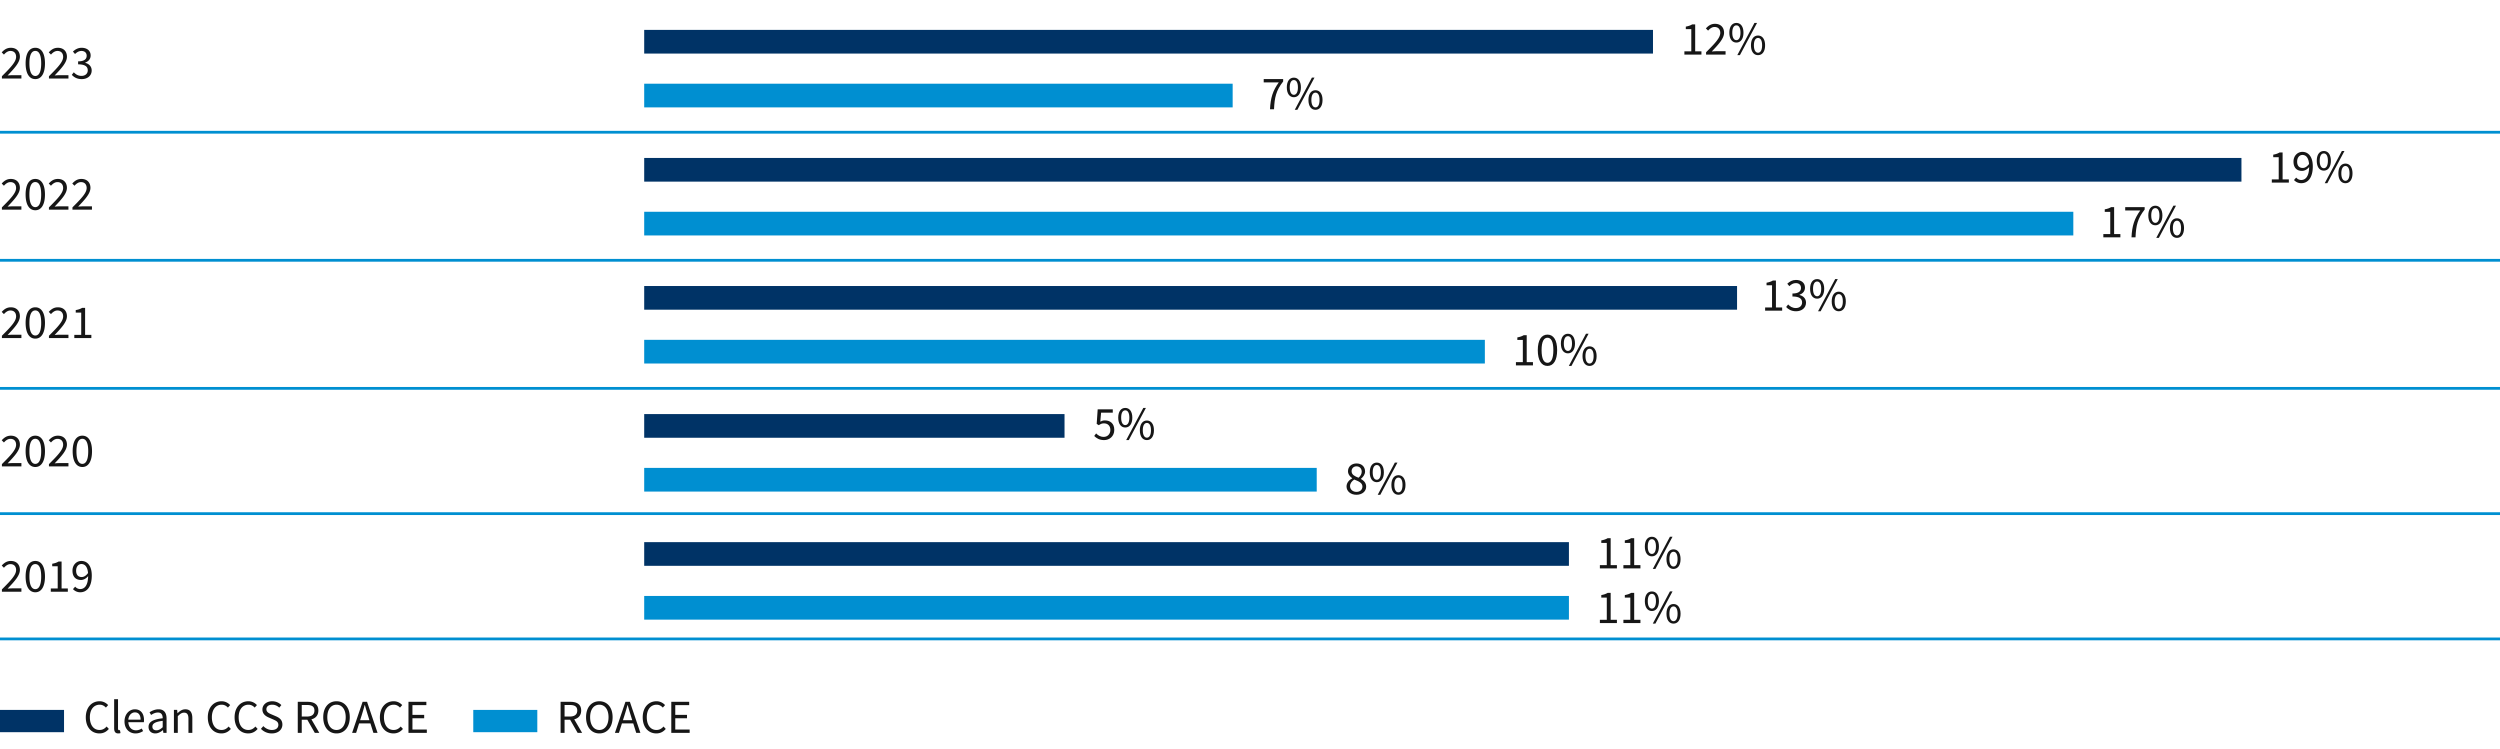
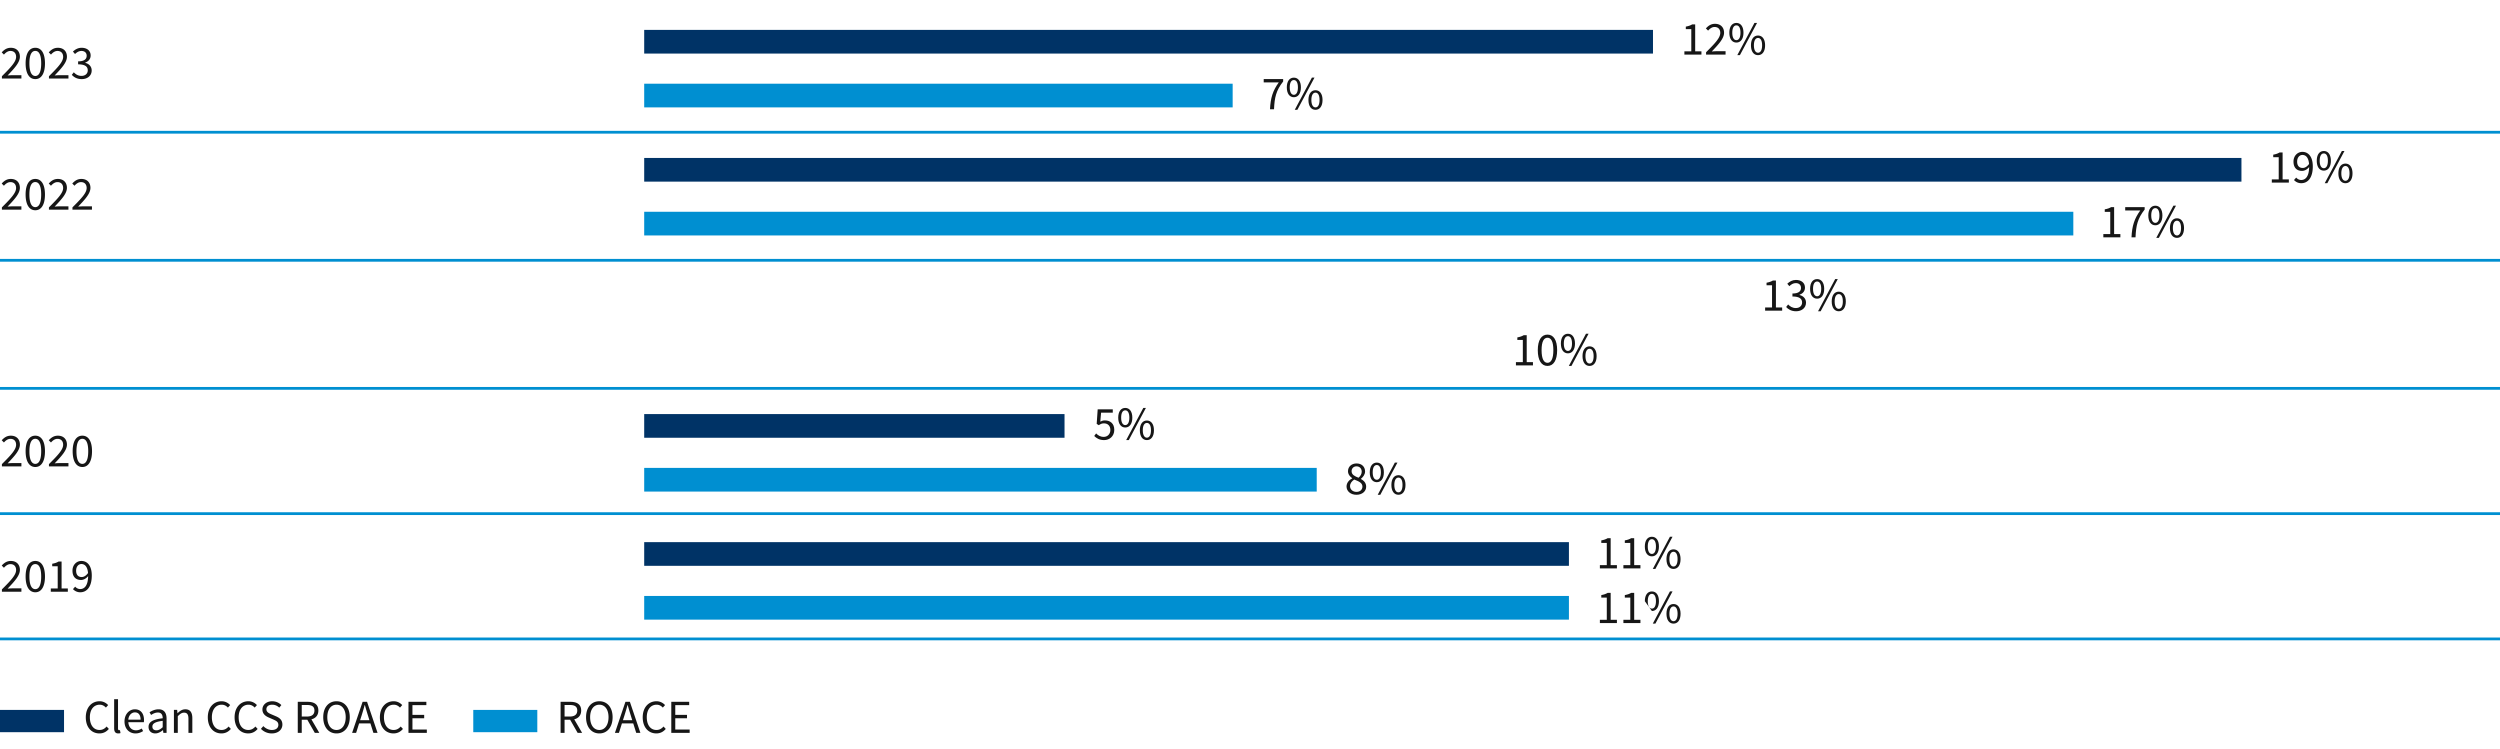
<svg xmlns="http://www.w3.org/2000/svg" width="898" height="269" viewBox="0 0 898 269">
  <path fill="none" stroke="#008fd1" stroke-miterlimit="10" d="M-1 184.5h901M-1 47.5h901M-1 93.5h901M-1 139.5h901M-1 229.5h901" />
-   <path fill="#008fd1" d="M231.396 122.068H533.36v8.506H231.396z" />
-   <path fill="#036" d="M231.396 102.737h392.553v8.506H231.396z" />
  <path fill="#008fd1" d="M231.396 76.068h513.339v8.506H231.396z" />
  <path fill="#036" d="M231.396 56.737h573.732v8.506H231.396z" />
  <path fill="#008fd1" d="M231.396 30.068h211.375v8.506H231.396z" />
  <path fill="#036" d="M231.396 10.737h362.357v8.506H231.396z" />
  <path fill="#008fd1" d="M231.396 168.068h241.571v8.506H231.396z" />
  <path fill="#036" d="M231.396 148.737h150.982v8.506H231.396z" />
  <path fill="#008fd1" d="M231.396 214.068h332.161v8.506H231.396z" />
  <path fill="#036" d="M231.396 194.737h332.161v8.506H231.396z" />
  <g fill="#161616">
    <path d="M.686 27.379c3.264-3.246 5.1-5.201 5.1-6.952 0-1.241-.68-2.125-2.057-2.125-.901 0-1.683.578-2.312 1.31l-.799-.799c.9-.986 1.869-1.649 3.28-1.649 2.006 0 3.247 1.274 3.247 3.196 0 2.039-1.854 4.062-4.42 6.748a22.588 22.588 0 011.818-.103h3.146v1.207H.686v-.833zM9.203 22.756c0-3.639 1.309-5.593 3.484-5.593 2.159 0 3.468 1.954 3.468 5.593s-1.309 5.66-3.468 5.66c-2.176 0-3.484-2.023-3.484-5.66zm5.593 0c0-3.18-.851-4.471-2.108-4.471-1.274 0-2.125 1.291-2.125 4.471s.851 4.538 2.125 4.538c1.258 0 2.108-1.36 2.108-4.538zM17.583 27.379c3.264-3.246 5.1-5.201 5.1-6.952 0-1.241-.68-2.125-2.057-2.125-.901 0-1.683.578-2.312 1.31l-.799-.799c.9-.986 1.869-1.649 3.28-1.649 2.006 0 3.247 1.274 3.247 3.196 0 2.039-1.854 4.062-4.42 6.748a22.588 22.588 0 011.818-.103h3.146v1.207h-7.004v-.833zM26.509 25.969c.646.68 1.495 1.291 2.771 1.291 1.309 0 2.243-.781 2.243-1.988 0-1.292-.884-2.159-3.467-2.159v-1.071c2.312 0 3.076-.883 3.076-2.022 0-1.054-.714-1.717-1.87-1.717-.9 0-1.665.459-2.312 1.104l-.748-.883c.833-.782 1.836-1.36 3.111-1.36 1.887 0 3.246 1.003 3.246 2.754 0 1.309-.799 2.142-1.972 2.583v.068c1.309.307 2.346 1.258 2.346 2.754 0 1.921-1.581 3.094-3.569 3.094-1.734 0-2.839-.73-3.569-1.529l.714-.918z" />
  </g>
  <g fill="#161616">
    <path d="M.68 74.488c3.264-3.246 5.1-5.201 5.1-6.951 0-1.241-.68-2.125-2.057-2.125-.901 0-1.683.578-2.312 1.309l-.799-.799c.9-.986 1.869-1.648 3.28-1.648 2.006 0 3.247 1.274 3.247 3.195 0 2.039-1.854 4.062-4.42 6.748a22.577 22.577 0 011.818-.102h3.146v1.207H.68v-.834zM9.197 69.865c0-3.638 1.309-5.592 3.484-5.592 2.159 0 3.468 1.954 3.468 5.592s-1.309 5.66-3.468 5.66c-2.176 0-3.484-2.022-3.484-5.66zm5.593 0c0-3.179-.851-4.471-2.108-4.471-1.274 0-2.125 1.292-2.125 4.471s.851 4.539 2.125 4.539c1.258 0 2.108-1.36 2.108-4.539zM17.577 74.488c3.264-3.246 5.1-5.201 5.1-6.951 0-1.241-.68-2.125-2.057-2.125-.901 0-1.683.578-2.312 1.309l-.799-.799c.9-.986 1.869-1.648 3.28-1.648 2.006 0 3.247 1.274 3.247 3.195 0 2.039-1.854 4.062-4.42 6.748a22.577 22.577 0 011.818-.102h3.146v1.207h-7.004v-.834zM26.026 74.488c3.264-3.246 5.1-5.201 5.1-6.951 0-1.241-.68-2.125-2.057-2.125-.901 0-1.683.578-2.312 1.309l-.799-.799c.9-.986 1.869-1.648 3.28-1.648 2.006 0 3.247 1.274 3.247 3.195 0 2.039-1.854 4.062-4.42 6.748a22.577 22.577 0 011.818-.102h3.146v1.207h-7.004v-.834z" />
  </g>
  <g fill="#161616">
-     <path d="M.686 120.599c3.264-3.247 5.1-5.201 5.1-6.952 0-1.24-.68-2.125-2.057-2.125-.901 0-1.683.578-2.312 1.309l-.799-.799c.9-.985 1.869-1.648 3.28-1.648 2.006 0 3.247 1.275 3.247 3.195 0 2.04-1.854 4.062-4.42 6.748a22.577 22.577 0 011.818-.102h3.146v1.207H.686v-.833zM9.203 115.975c0-3.637 1.309-5.592 3.484-5.592 2.159 0 3.468 1.955 3.468 5.592s-1.309 5.661-3.468 5.661c-2.176 0-3.484-2.022-3.484-5.661zm5.593 0c0-3.178-.851-4.47-2.108-4.47-1.274 0-2.125 1.292-2.125 4.47s.851 4.539 2.125 4.539c1.258 0 2.108-1.359 2.108-4.539zM17.583 120.599c3.264-3.247 5.1-5.201 5.1-6.952 0-1.24-.68-2.125-2.057-2.125-.901 0-1.683.578-2.312 1.309l-.799-.799c.9-.985 1.869-1.648 3.28-1.648 2.006 0 3.247 1.275 3.247 3.195 0 2.04-1.854 4.062-4.42 6.748a22.577 22.577 0 011.818-.102h3.146v1.207h-7.004v-.833zM26.695 120.275h2.481v-7.988h-1.972v-.901c.986-.17 1.7-.442 2.295-.799h1.071v9.688h2.243v1.156h-6.119v-1.156z" />
-   </g>
+     </g>
  <g fill="#161616">
    <path d="M.686 166.709c3.264-3.246 5.1-5.201 5.1-6.952 0-1.241-.68-2.125-2.057-2.125-.901 0-1.683.578-2.312 1.31l-.799-.799c.9-.986 1.869-1.649 3.28-1.649 2.006 0 3.247 1.274 3.247 3.196 0 2.039-1.854 4.062-4.42 6.748a22.588 22.588 0 011.818-.103h3.146v1.207H.686v-.833zM9.203 162.086c0-3.639 1.309-5.593 3.484-5.593 2.159 0 3.468 1.954 3.468 5.593s-1.309 5.66-3.468 5.66c-2.176 0-3.484-2.023-3.484-5.66zm5.593 0c0-3.18-.851-4.471-2.108-4.471-1.274 0-2.125 1.291-2.125 4.471s.851 4.538 2.125 4.538c1.258 0 2.108-1.36 2.108-4.538zM17.583 166.709c3.264-3.246 5.1-5.201 5.1-6.952 0-1.241-.68-2.125-2.057-2.125-.901 0-1.683.578-2.312 1.31l-.799-.799c.9-.986 1.869-1.649 3.28-1.649 2.006 0 3.247 1.274 3.247 3.196 0 2.039-1.854 4.062-4.42 6.748a22.588 22.588 0 011.818-.103h3.146v1.207h-7.004v-.833zM26.101 162.086c0-3.639 1.309-5.593 3.484-5.593 2.159 0 3.468 1.954 3.468 5.593s-1.309 5.66-3.468 5.66c-2.176 0-3.484-2.023-3.484-5.66zm5.592 0c0-3.18-.851-4.471-2.108-4.471-1.274 0-2.125 1.291-2.125 4.471s.851 4.538 2.125 4.538c1.258 0 2.108-1.36 2.108-4.538z" />
  </g>
  <g fill="#161616">
    <path d="M.686 211.709c3.264-3.246 5.1-5.201 5.1-6.952 0-1.241-.68-2.125-2.057-2.125-.901 0-1.683.578-2.312 1.31l-.799-.799c.9-.986 1.869-1.649 3.28-1.649 2.006 0 3.247 1.274 3.247 3.196 0 2.039-1.854 4.062-4.42 6.748a22.588 22.588 0 011.818-.103h3.146v1.207H.686v-.833zM9.203 207.086c0-3.639 1.309-5.593 3.484-5.593 2.159 0 3.468 1.954 3.468 5.593s-1.309 5.66-3.468 5.66c-2.176 0-3.484-2.023-3.484-5.66zm5.593 0c0-3.18-.851-4.471-2.108-4.471-1.274 0-2.125 1.291-2.125 4.471s.851 4.538 2.125 4.538c1.258 0 2.108-1.36 2.108-4.538zM18.246 211.387h2.481v-7.99h-1.972v-.9c.986-.17 1.7-.441 2.295-.799h1.071v9.689h2.243v1.155h-6.119v-1.155zM27.001 210.723c.442.527 1.105.867 1.785.867 1.53 0 2.821-1.189 2.873-4.657-.681.866-1.649 1.394-2.55 1.394-1.87 0-3.077-1.121-3.077-3.349 0-2.073 1.462-3.484 3.196-3.484 2.142 0 3.739 1.733 3.739 5.218 0 4.352-1.972 6.035-4.131 6.035a3.468 3.468 0 01-2.617-1.139l.781-.885zm4.624-4.895c-.188-2.108-1.02-3.23-2.396-3.23-1.055 0-1.887.952-1.887 2.38 0 1.411.662 2.295 2.005 2.295.697 0 1.547-.407 2.278-1.444z" />
  </g>
  <g>
    <g fill="#161616">
      <path d="M634.035 110.446h2.481v-7.989h-1.972v-.9c.986-.17 1.7-.442 2.295-.799h1.071v9.688h2.243v1.155h-6.119v-1.155zM642.298 109.358c.646.68 1.495 1.292 2.771 1.292 1.309 0 2.243-.782 2.243-1.989 0-1.292-.884-2.159-3.467-2.159v-1.07c2.312 0 3.076-.884 3.076-2.023 0-1.053-.714-1.717-1.87-1.717-.9 0-1.665.459-2.312 1.105l-.748-.884c.833-.782 1.836-1.36 3.111-1.36 1.887 0 3.246 1.004 3.246 2.754 0 1.309-.799 2.143-1.972 2.584v.068c1.309.306 2.346 1.258 2.346 2.754 0 1.92-1.581 3.094-3.569 3.094-1.734 0-2.839-.731-3.569-1.53l.714-.918zM650.185 103.749c0-2.244 1.003-3.502 2.533-3.502 1.513 0 2.532 1.258 2.532 3.502s-1.02 3.536-2.532 3.536c-1.53 0-2.533-1.293-2.533-3.536zm3.995 0c0-1.785-.596-2.635-1.462-2.635-.884 0-1.479.85-1.479 2.635 0 1.768.596 2.669 1.479 2.669.866 0 1.462-.901 1.462-2.669zm-1.14 8.058l6.154-11.56h.935l-6.153 11.56h-.936zm4.913-3.536c0-2.228 1.003-3.502 2.532-3.502 1.514 0 2.533 1.274 2.533 3.502 0 2.261-1.02 3.536-2.533 3.536-1.529 0-2.532-1.275-2.532-3.536zm3.994 0c0-1.769-.595-2.635-1.462-2.635s-1.479.866-1.479 2.635.612 2.669 1.479 2.669 1.462-.901 1.462-2.669z" />
    </g>
    <g fill="#161616">
      <path d="M393.726 155.688c.646.646 1.462 1.24 2.737 1.24 1.326 0 2.38-.969 2.38-2.48 0-1.496-.918-2.381-2.312-2.381-.747 0-1.206.238-1.853.664l-.748-.477.357-5.219h5.422v1.207h-4.198l-.289 3.213c.51-.271 1.003-.441 1.666-.441 1.853 0 3.365 1.053 3.365 3.398s-1.768 3.672-3.654 3.672c-1.733 0-2.805-.73-3.553-1.479l.68-.918zM401.665 150.027c0-2.244 1.003-3.502 2.533-3.502 1.513 0 2.532 1.258 2.532 3.502s-1.02 3.535-2.532 3.535c-1.53 0-2.533-1.291-2.533-3.535zm3.995 0c0-1.785-.596-2.635-1.462-2.635-.884 0-1.479.85-1.479 2.635 0 1.768.596 2.668 1.479 2.668.866 0 1.462-.9 1.462-2.668zm-1.139 8.057l6.154-11.559h.935l-6.153 11.559h-.936zm4.913-3.535c0-2.227 1.003-3.502 2.532-3.502 1.514 0 2.533 1.275 2.533 3.502 0 2.261-1.02 3.535-2.533 3.535-1.529 0-2.532-1.274-2.532-3.535zm3.994 0c0-1.768-.595-2.635-1.462-2.635s-1.479.867-1.479 2.635.612 2.668 1.479 2.668 1.462-.9 1.462-2.668z" />
    </g>
    <g fill="#161616">
      <path d="M485.712 171.825v-.067c-.799-.562-1.513-1.36-1.513-2.5 0-1.665 1.326-2.787 3.077-2.787 1.887 0 3.06 1.207 3.06 2.89 0 1.139-.833 2.108-1.496 2.618v.067c.969.562 1.887 1.326 1.887 2.788 0 1.615-1.394 2.89-3.501 2.89-2.04 0-3.553-1.258-3.553-2.975 0-1.411 1.02-2.38 2.039-2.924zm1.547 4.862c1.258 0 2.125-.782 2.125-1.903 0-1.395-1.377-1.904-2.94-2.533-.867.578-1.513 1.377-1.513 2.363 0 1.207 1.003 2.073 2.328 2.073zm1.87-7.259c0-1.07-.697-1.92-1.887-1.92-1.003 0-1.751.697-1.751 1.75 0 1.293 1.19 1.836 2.499 2.346.73-.646 1.139-1.377 1.139-2.176zM492.02 169.666c0-2.244 1.003-3.502 2.533-3.502 1.513 0 2.532 1.258 2.532 3.502s-1.02 3.536-2.532 3.536c-1.53 0-2.533-1.292-2.533-3.536zm3.995 0c0-1.785-.596-2.635-1.462-2.635-.884 0-1.479.85-1.479 2.635 0 1.768.596 2.669 1.479 2.669.866 0 1.462-.901 1.462-2.669zm-1.14 8.058l6.154-11.56h.935l-6.153 11.56h-.936zm4.913-3.536c0-2.227 1.003-3.502 2.532-3.502 1.514 0 2.533 1.275 2.533 3.502 0 2.262-1.02 3.536-2.533 3.536-1.529 0-2.532-1.274-2.532-3.536zm3.994 0c0-1.768-.595-2.635-1.462-2.635s-1.479.867-1.479 2.635.612 2.669 1.479 2.669 1.462-.901 1.462-2.669z" />
    </g>
    <g fill="#161616">
      <path d="M574.676 203.002h2.481v-7.988h-1.972v-.901c.986-.17 1.7-.442 2.295-.799h1.071v9.688h2.243v1.156h-6.119v-1.156zM583.125 203.002h2.481v-7.988h-1.972v-.901c.986-.17 1.7-.442 2.295-.799H587v9.688h2.243v1.156h-6.119v-1.156zM590.825 196.305c0-2.244 1.003-3.502 2.533-3.502 1.513 0 2.532 1.258 2.532 3.502s-1.02 3.536-2.532 3.536c-1.53 0-2.533-1.292-2.533-3.536zm3.995 0c0-1.785-.596-2.635-1.462-2.635-.884 0-1.479.85-1.479 2.635 0 1.768.596 2.669 1.479 2.669.866 0 1.462-.901 1.462-2.669zm-1.139 8.057l6.154-11.56h.935l-6.153 11.56h-.936zm4.913-3.536c0-2.227 1.003-3.502 2.532-3.502 1.514 0 2.533 1.275 2.533 3.502 0 2.262-1.02 3.536-2.533 3.536-1.529 0-2.532-1.274-2.532-3.536zm3.994 0c0-1.768-.595-2.635-1.462-2.635s-1.479.867-1.479 2.635.612 2.669 1.479 2.669 1.462-.901 1.462-2.669z" />
    </g>
    <g fill="#161616">
-       <path d="M574.676 222.642h2.482v-7.989h-1.973v-.9c.986-.17 1.701-.442 2.295-.799h1.072v9.688h2.242v1.155h-6.119v-1.155zM583.125 222.642h2.482v-7.989h-1.973v-.9c.986-.17 1.701-.442 2.295-.799h1.072v9.688h2.242v1.155h-6.119v-1.155zM590.826 215.944c0-2.244 1.002-3.502 2.533-3.502 1.512 0 2.531 1.258 2.531 3.502s-1.02 3.536-2.531 3.536c-1.531 0-2.533-1.293-2.533-3.536zm3.994 0c0-1.785-.596-2.635-1.461-2.635-.885 0-1.48.85-1.48 2.635 0 1.768.596 2.669 1.48 2.669.865 0 1.461-.901 1.461-2.669zm-1.138 8.058l6.154-11.56h.934l-6.152 11.56h-.936zm4.912-3.536c0-2.228 1.004-3.502 2.533-3.502 1.514 0 2.533 1.274 2.533 3.502 0 2.261-1.02 3.536-2.533 3.536-1.529 0-2.533-1.275-2.533-3.536zm3.994 0c0-1.769-.594-2.635-1.461-2.635s-1.479.866-1.479 2.635.611 2.669 1.479 2.669 1.461-.901 1.461-2.669z" />
+       <path d="M574.676 222.642h2.482v-7.989h-1.973v-.9c.986-.17 1.701-.442 2.295-.799h1.072v9.688h2.242v1.155h-6.119v-1.155zM583.125 222.642h2.482v-7.989h-1.973v-.9c.986-.17 1.701-.442 2.295-.799h1.072v9.688h2.242v1.155h-6.119v-1.155zM590.826 215.944c0-2.244 1.002-3.502 2.533-3.502 1.512 0 2.531 1.258 2.531 3.502s-1.02 3.536-2.531 3.536zm3.994 0c0-1.785-.596-2.635-1.461-2.635-.885 0-1.48.85-1.48 2.635 0 1.768.596 2.669 1.48 2.669.865 0 1.461-.901 1.461-2.669zm-1.138 8.058l6.154-11.56h.934l-6.152 11.56h-.936zm4.912-3.536c0-2.228 1.004-3.502 2.533-3.502 1.514 0 2.533 1.274 2.533 3.502 0 2.261-1.02 3.536-2.533 3.536-1.529 0-2.533-1.275-2.533-3.536zm3.994 0c0-1.769-.594-2.635-1.461-2.635s-1.479.866-1.479 2.635.611 2.669 1.479 2.669 1.461-.901 1.461-2.669z" />
    </g>
    <g fill="#161616">
      <path d="M544.52 130.086h2.481v-7.99h-1.972v-.9c.986-.17 1.7-.441 2.295-.799h1.071v9.689h2.243v1.155h-6.119v-1.155zM552.374 125.785c0-3.639 1.309-5.593 3.484-5.593 2.159 0 3.468 1.954 3.468 5.593s-1.309 5.66-3.468 5.66c-2.176 0-3.484-2.023-3.484-5.66zm5.593 0c0-3.18-.851-4.471-2.108-4.471-1.274 0-2.125 1.291-2.125 4.471s.851 4.538 2.125 4.538c1.258 0 2.108-1.36 2.108-4.538zM560.669 123.389c0-2.244 1.003-3.502 2.533-3.502 1.513 0 2.532 1.258 2.532 3.502s-1.02 3.535-2.532 3.535c-1.53 0-2.533-1.292-2.533-3.535zm3.995 0c0-1.785-.596-2.635-1.462-2.635-.884 0-1.479.85-1.479 2.635 0 1.768.596 2.668 1.479 2.668.866 0 1.462-.9 1.462-2.668zm-1.14 8.056l6.154-11.559h.935l-6.153 11.559h-.936zm4.914-3.535c0-2.228 1.003-3.502 2.532-3.502 1.514 0 2.533 1.274 2.533 3.502 0 2.26-1.02 3.535-2.533 3.535-1.529 0-2.532-1.275-2.532-3.535zm3.994 0c0-1.769-.595-2.635-1.462-2.635s-1.479.866-1.479 2.635.612 2.668 1.479 2.668 1.462-.9 1.462-2.668z" />
    </g>
    <g fill="#161616">
      <path d="M816.035 64.446h2.481v-7.989h-1.972v-.9c.986-.17 1.7-.442 2.295-.799h1.071v9.688h2.243v1.155h-6.119v-1.155zM824.79 63.783c.442.527 1.105.867 1.785.867 1.53 0 2.822-1.189 2.873-4.658-.681.867-1.649 1.395-2.55 1.395-1.87 0-3.077-1.122-3.077-3.35 0-2.073 1.462-3.484 3.196-3.484 2.142 0 3.739 1.734 3.739 5.219 0 4.352-1.972 6.035-4.131 6.035a3.468 3.468 0 01-2.617-1.14l.781-.884zm4.624-4.895c-.188-2.108-1.02-3.229-2.396-3.229-1.055 0-1.887.951-1.887 2.379 0 1.412.662 2.295 2.005 2.295.697 0 1.547-.407 2.278-1.444zM832.185 57.749c0-2.244 1.003-3.502 2.533-3.502 1.513 0 2.532 1.258 2.532 3.502s-1.02 3.536-2.532 3.536c-1.53 0-2.533-1.293-2.533-3.536zm3.995 0c0-1.785-.596-2.635-1.462-2.635-.884 0-1.479.85-1.479 2.635 0 1.768.596 2.669 1.479 2.669.866 0 1.462-.901 1.462-2.669zm-1.14 8.058l6.154-11.56h.935l-6.153 11.56h-.936zm4.913-3.536c0-2.228 1.003-3.502 2.532-3.502 1.514 0 2.533 1.274 2.533 3.502 0 2.261-1.02 3.536-2.533 3.536-1.529 0-2.532-1.275-2.532-3.536zm3.994 0c0-1.769-.595-2.635-1.462-2.635s-1.479.866-1.479 2.635.612 2.669 1.479 2.669 1.462-.901 1.462-2.669z" />
    </g>
    <g fill="#161616">
      <path d="M755.52 84.086h2.481v-7.99h-1.972v-.9c.986-.17 1.7-.441 2.295-.799h1.071v9.689h2.243v1.155h-6.119v-1.155zM768.779 75.604h-5.405v-1.207h6.986v.867c-2.566 3.28-3.094 5.745-3.281 9.978h-1.444c.187-4.079 1.003-6.663 3.145-9.638zM771.669 77.389c0-2.244 1.003-3.502 2.533-3.502 1.513 0 2.532 1.258 2.532 3.502s-1.02 3.535-2.532 3.535c-1.53 0-2.533-1.292-2.533-3.535zm3.995 0c0-1.785-.596-2.635-1.462-2.635-.884 0-1.479.85-1.479 2.635 0 1.768.596 2.668 1.479 2.668.866 0 1.462-.9 1.462-2.668zm-1.14 8.056l6.154-11.559h.935l-6.153 11.559h-.936zm4.914-3.535c0-2.228 1.003-3.502 2.532-3.502 1.514 0 2.533 1.274 2.533 3.502 0 2.26-1.02 3.535-2.533 3.535-1.529 0-2.532-1.275-2.532-3.535zm3.994 0c0-1.769-.595-2.635-1.462-2.635s-1.479.866-1.479 2.635.612 2.668 1.479 2.668 1.462-.9 1.462-2.668z" />
    </g>
    <g fill="#161616">
      <path d="M605.035 18.446h2.481v-7.989h-1.972v-.9c.986-.17 1.7-.442 2.295-.799h1.071v9.688h2.243v1.155h-6.119v-1.155zM612.821 18.77c3.264-3.247 5.1-5.201 5.1-6.953 0-1.24-.68-2.125-2.057-2.125-.901 0-1.683.578-2.312 1.31l-.799-.799c.9-.985 1.869-1.649 3.28-1.649 2.006 0 3.247 1.275 3.247 3.196 0 2.04-1.854 4.062-4.42 6.748a22.588 22.588 0 011.818-.103h3.146v1.207h-7.004v-.832zM621.185 11.749c0-2.244 1.003-3.502 2.533-3.502 1.513 0 2.532 1.258 2.532 3.502s-1.02 3.536-2.532 3.536c-1.53 0-2.533-1.293-2.533-3.536zm3.995 0c0-1.785-.596-2.635-1.462-2.635-.884 0-1.479.85-1.479 2.635 0 1.768.596 2.669 1.479 2.669.866 0 1.462-.901 1.462-2.669zm-1.14 8.058l6.154-11.56h.935l-6.153 11.56h-.936zm4.913-3.536c0-2.228 1.003-3.502 2.532-3.502 1.514 0 2.533 1.274 2.533 3.502 0 2.261-1.02 3.536-2.533 3.536-1.529 0-2.532-1.275-2.532-3.536zm3.994 0c0-1.769-.595-2.635-1.462-2.635s-1.479.866-1.479 2.635.612 2.669 1.479 2.669 1.462-.901 1.462-2.669z" />
    </g>
    <g fill="#161616">
      <path d="M459.33 29.604h-5.405v-1.207h6.986v.867c-2.566 3.28-3.094 5.745-3.281 9.978h-1.444c.187-4.079 1.003-6.663 3.145-9.638zM462.221 31.389c0-2.244 1.003-3.502 2.533-3.502 1.513 0 2.532 1.258 2.532 3.502s-1.02 3.535-2.532 3.535c-1.53 0-2.533-1.292-2.533-3.535zm3.995 0c0-1.785-.596-2.635-1.462-2.635-.884 0-1.479.85-1.479 2.635 0 1.768.596 2.668 1.479 2.668.866 0 1.462-.9 1.462-2.668zm-1.14 8.056l6.154-11.559h.935l-6.153 11.559h-.936zm4.913-3.535c0-2.228 1.003-3.502 2.532-3.502 1.514 0 2.533 1.274 2.533 3.502 0 2.26-1.02 3.535-2.533 3.535-1.529 0-2.532-1.275-2.532-3.535zm3.994 0c0-1.769-.595-2.635-1.462-2.635s-1.479.866-1.479 2.635.612 2.668 1.479 2.668 1.462-.9 1.462-2.668z" />
    </g>
    <path fill="#036" d="M0 255h23v8H0z" />
    <g fill="#161616">
      <path d="M35.798 251.891c1.325 0 2.38.646 3.042 1.377l-.799.9c-.594-.629-1.309-1.037-2.227-1.037-2.125 0-3.535 1.734-3.535 4.506 0 2.805 1.343 4.572 3.467 4.572 1.055 0 1.836-.441 2.551-1.24l.799.865c-.867 1.021-1.973 1.615-3.383 1.615-2.805 0-4.896-2.141-4.896-5.779 0-3.586 2.124-5.779 4.98-5.779zM41 251.143h1.395v10.539c0 .441.187.611.391.611.085 0 .152 0 .307-.033l.187 1.055c-.187.084-.425.135-.8.135-1.053 0-1.479-.662-1.479-1.869v-10.438zM48.429 254.781c2.107 0 3.298 1.512 3.298 3.875 0 .289-.018.561-.051.766H46.1c.102 1.783 1.173 2.906 2.754 2.906.781 0 1.445-.256 2.057-.646l.493.918c-.714.459-1.599.85-2.72.85-2.21 0-3.961-1.615-3.961-4.316s1.818-4.352 3.706-4.352zm2.073 3.723c0-1.684-.748-2.619-2.039-2.619-1.156 0-2.21.953-2.381 2.619h4.42zM58.441 258.01c0-1.053-.357-2.074-1.699-2.074-.97 0-1.819.443-2.465.885l-.562-.969c.765-.494 1.921-1.07 3.247-1.07 2.022 0 2.873 1.342 2.873 3.398v5.066h-1.156l-.119-.986h-.034c-.799.646-1.717 1.189-2.737 1.189-1.393 0-2.43-.867-2.43-2.346 0-1.801 1.563-2.703 5.082-3.094zm-2.26 4.318c.799 0 1.462-.391 2.261-1.105v-2.295c-2.771.34-3.705 1.02-3.705 2.074 0 .936.629 1.326 1.444 1.326zM62.471 254.984h1.156l.119 1.189h.051c.781-.781 1.631-1.393 2.77-1.393 1.734 0 2.517 1.121 2.517 3.229v5.236H67.69v-5.049c0-1.547-.477-2.209-1.564-2.209-.85 0-1.428.441-2.261 1.273v5.984h-1.394v-8.262zM79.623 251.891c1.326 0 2.38.646 3.043 1.377l-.799.9c-.596-.629-1.309-1.037-2.227-1.037-2.125 0-3.536 1.734-3.536 4.506 0 2.805 1.343 4.572 3.468 4.572 1.054 0 1.836-.441 2.549-1.24l.8.865c-.867 1.021-1.972 1.615-3.383 1.615-2.805 0-4.896-2.141-4.896-5.779 0-3.586 2.125-5.779 4.98-5.779zM89.245 251.891c1.325 0 2.38.646 3.042 1.377l-.799.9c-.594-.629-1.309-1.037-2.227-1.037-2.125 0-3.535 1.734-3.535 4.506 0 2.805 1.343 4.572 3.467 4.572 1.055 0 1.836-.441 2.551-1.24l.799.865c-.867 1.021-1.973 1.615-3.383 1.615-2.805 0-4.896-2.141-4.896-5.779 0-3.586 2.124-5.779 4.98-5.779zM94.583 260.814c.799.834 1.903 1.395 3.077 1.395 1.461 0 2.328-.73 2.328-1.818 0-1.139-.815-1.496-1.869-1.973l-1.598-.697c-1.037-.441-2.262-1.24-2.262-2.873 0-1.699 1.496-2.957 3.52-2.957 1.325 0 2.498.561 3.28 1.377l-.748.918c-.681-.646-1.513-1.055-2.532-1.055-1.258 0-2.092.629-2.092 1.633 0 1.07.986 1.479 1.854 1.854l1.598.68c1.292.561 2.295 1.324 2.295 2.975 0 1.768-1.462 3.178-3.808 3.178a5.374 5.374 0 01-3.893-1.648l.85-.986zM113.078 263.246l-2.686-4.709h-2.006v4.709h-1.428v-11.152h3.502c2.261 0 3.893.816 3.893 3.129 0 1.734-.986 2.77-2.498 3.162l2.838 4.861h-1.615zm-4.691-5.865h1.87c1.733 0 2.687-.713 2.687-2.158 0-1.463-.953-1.988-2.687-1.988h-1.87v4.146zM116.105 257.619c0-3.57 1.971-5.729 4.775-5.729 2.788 0 4.76 2.176 4.76 5.729 0 3.586-1.972 5.83-4.76 5.83-2.805 0-4.775-2.244-4.775-5.83zm8.075 0c0-2.771-1.31-4.488-3.299-4.488-2.006 0-3.314 1.717-3.314 4.488 0 2.787 1.309 4.59 3.314 4.59 1.989 0 3.299-1.803 3.299-4.59zM133.053 259.846h-4.062l-1.07 3.4h-1.445l3.773-11.152h1.599l3.773 11.152h-1.495l-1.072-3.4zm-.357-1.139l-.526-1.699a106.632 106.632 0 01-1.105-3.758h-.068a106.638 106.638 0 01-1.104 3.758l-.544 1.699h3.349zM141.435 251.891c1.325 0 2.38.646 3.042 1.377l-.799.9c-.594-.629-1.309-1.037-2.227-1.037-2.125 0-3.535 1.734-3.535 4.506 0 2.805 1.343 4.572 3.467 4.572 1.055 0 1.836-.441 2.551-1.24l.799.865c-.867 1.021-1.973 1.615-3.383 1.615-2.805 0-4.896-2.141-4.896-5.779 0-3.586 2.124-5.779 4.98-5.779zM146.722 252.094h6.425v1.191h-4.997v3.502h4.216v1.205h-4.216v4.047h5.167v1.207h-6.595v-11.152z" />
    </g>
    <path fill="#008fd1" d="M170 255h23v8h-23z" />
    <g fill="#161616">
      <path d="M207.484 263.246l-2.686-4.709h-2.006v4.709h-1.428v-11.152h3.502c2.261 0 3.893.816 3.893 3.129 0 1.734-.986 2.77-2.498 3.162l2.838 4.861h-1.615zm-4.691-5.865h1.87c1.733 0 2.687-.713 2.687-2.158 0-1.463-.953-1.988-2.687-1.988h-1.87v4.146zM210.512 257.619c0-3.57 1.972-5.729 4.776-5.729 2.788 0 4.76 2.176 4.76 5.729 0 3.586-1.972 5.83-4.76 5.83-2.805 0-4.776-2.244-4.776-5.83zm8.074 0c0-2.771-1.309-4.488-3.298-4.488-2.006 0-3.314 1.717-3.314 4.488 0 2.787 1.309 4.59 3.314 4.59 1.989 0 3.298-1.803 3.298-4.59zM227.459 259.846h-4.062l-1.07 3.4h-1.445l3.773-11.152h1.599l3.773 11.152h-1.495l-1.072-3.4zm-.356-1.139l-.526-1.699a106.632 106.632 0 01-1.105-3.758h-.068a106.638 106.638 0 01-1.104 3.758l-.544 1.699h3.349zM235.841 251.891c1.325 0 2.38.646 3.042 1.377l-.799.9c-.594-.629-1.309-1.037-2.227-1.037-2.125 0-3.535 1.734-3.535 4.506 0 2.805 1.343 4.572 3.467 4.572 1.055 0 1.836-.441 2.551-1.24l.799.865c-.867 1.021-1.973 1.615-3.383 1.615-2.805 0-4.896-2.141-4.896-5.779 0-3.586 2.124-5.779 4.98-5.779zM241.129 252.094h6.425v1.191h-4.997v3.502h4.215v1.205h-4.215v4.047h5.167v1.207h-6.595v-11.152z" />
    </g>
  </g>
</svg>